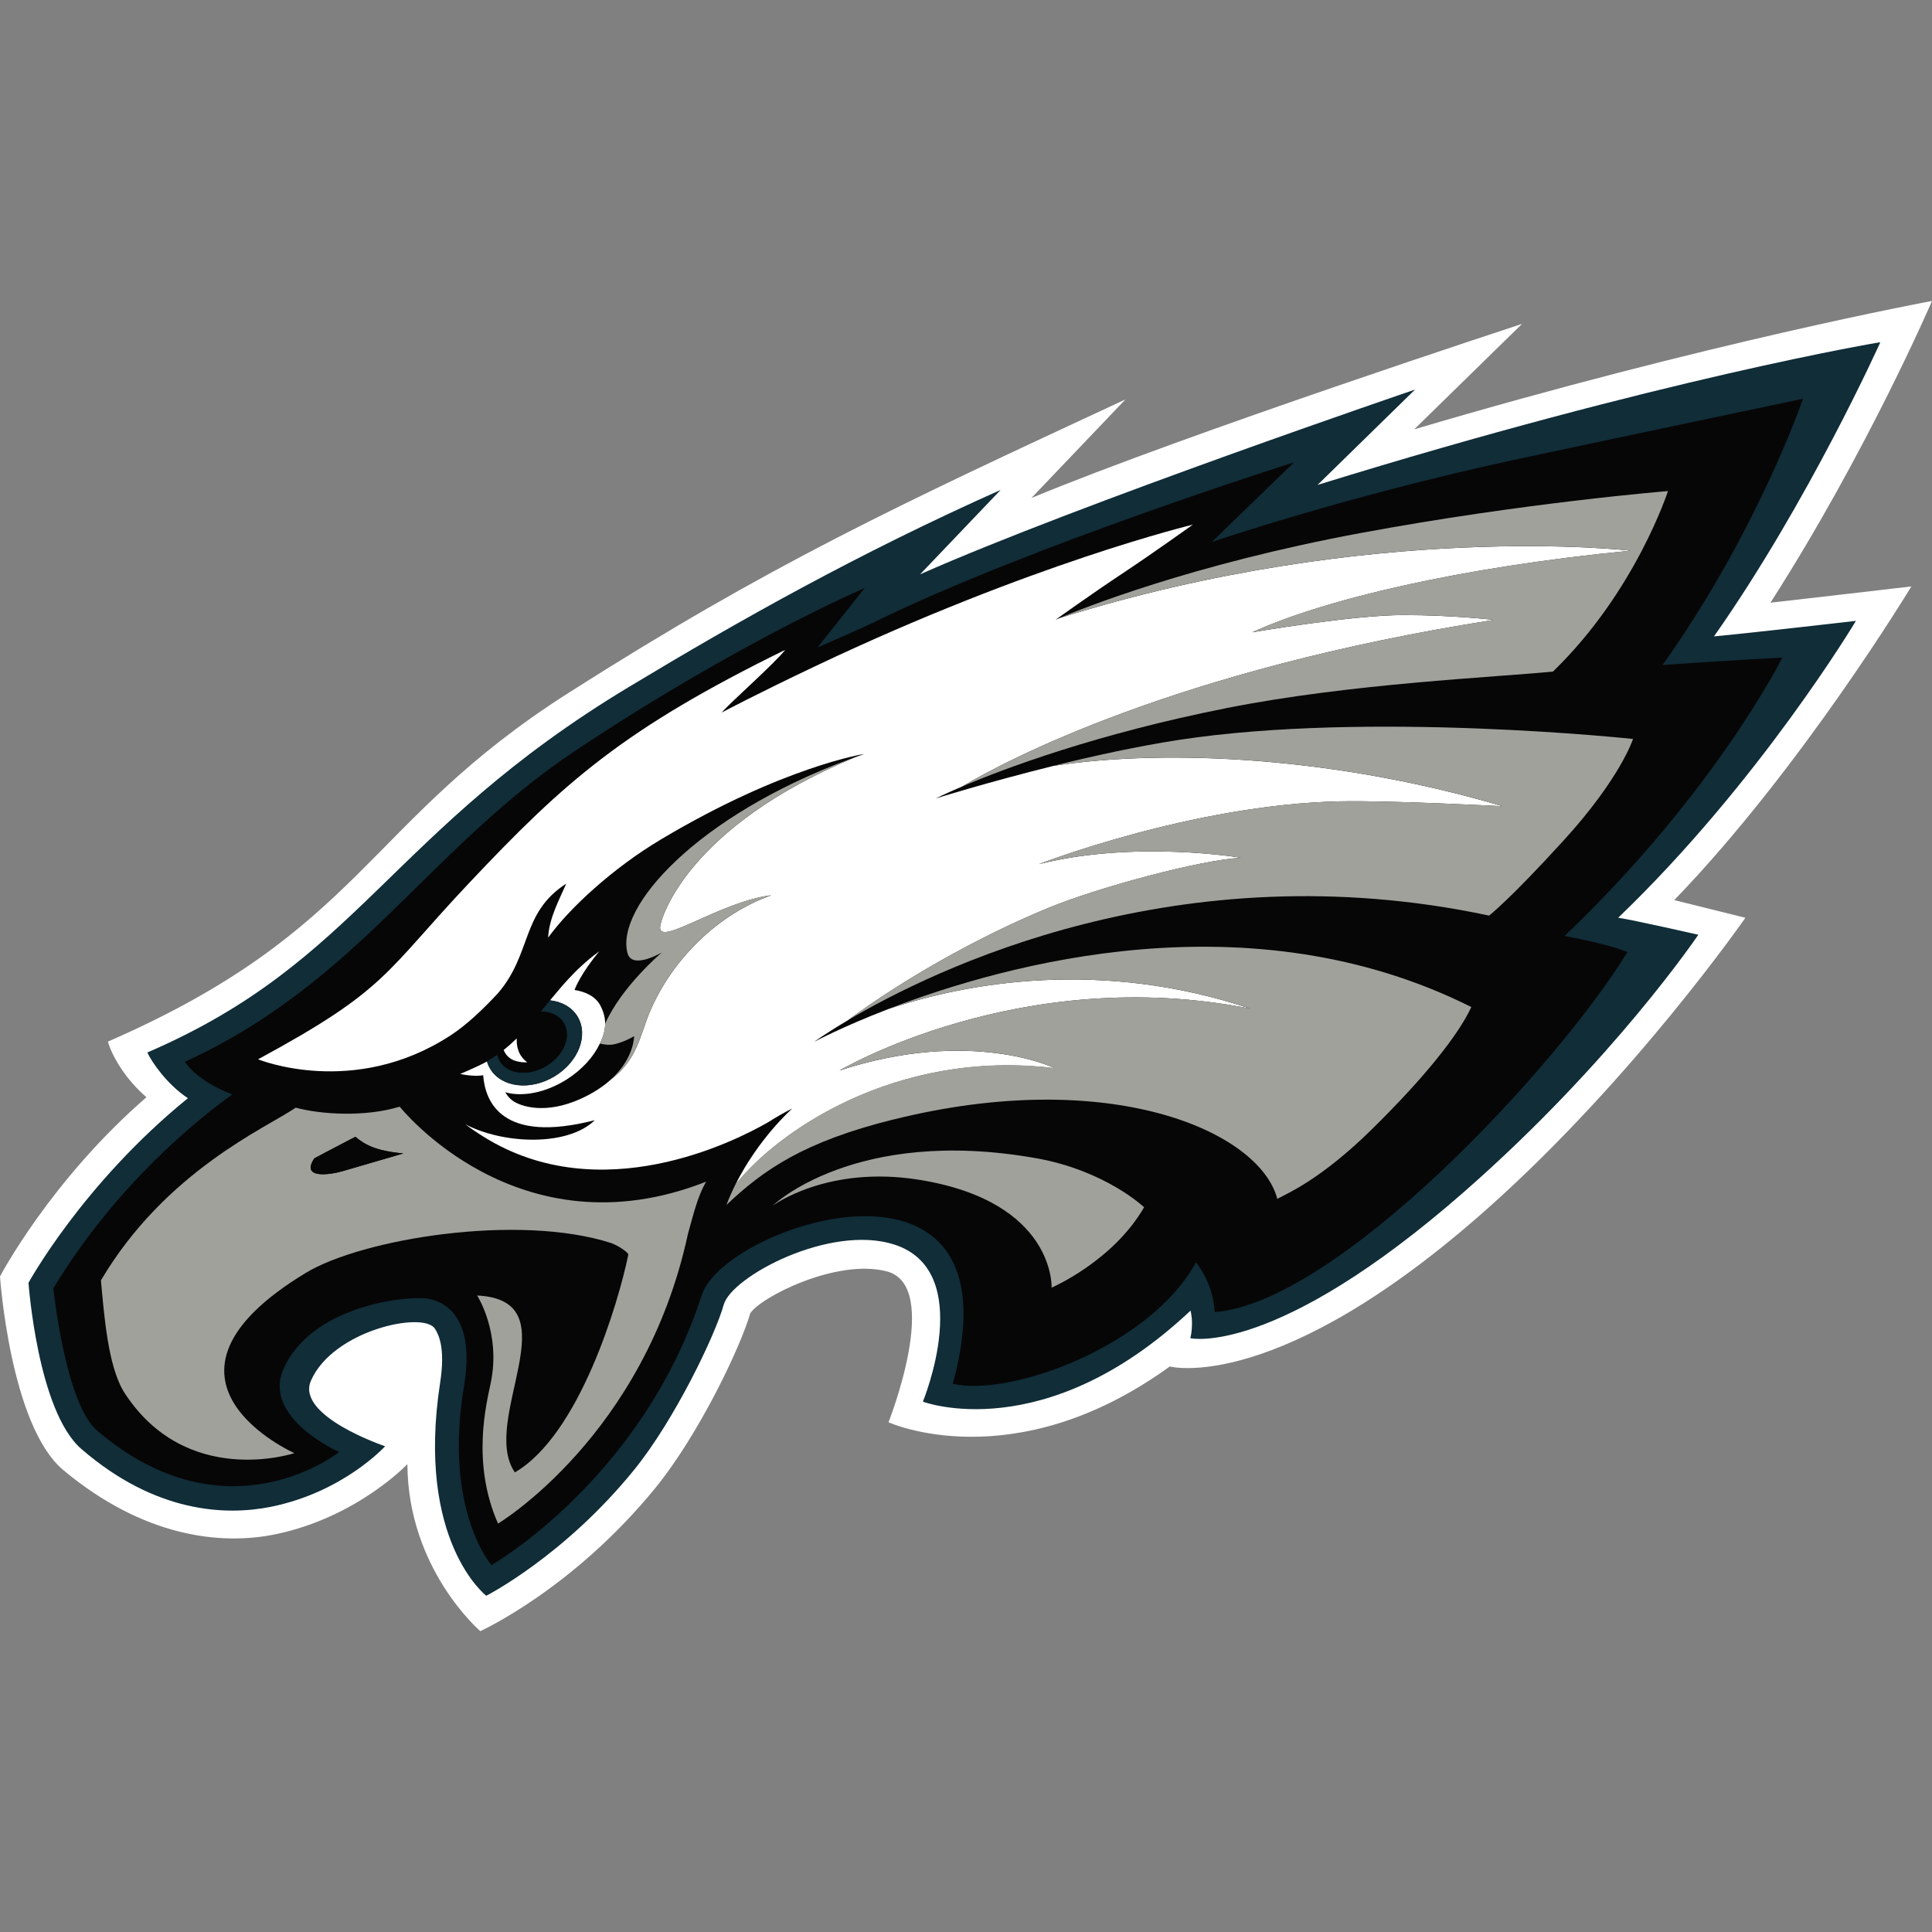
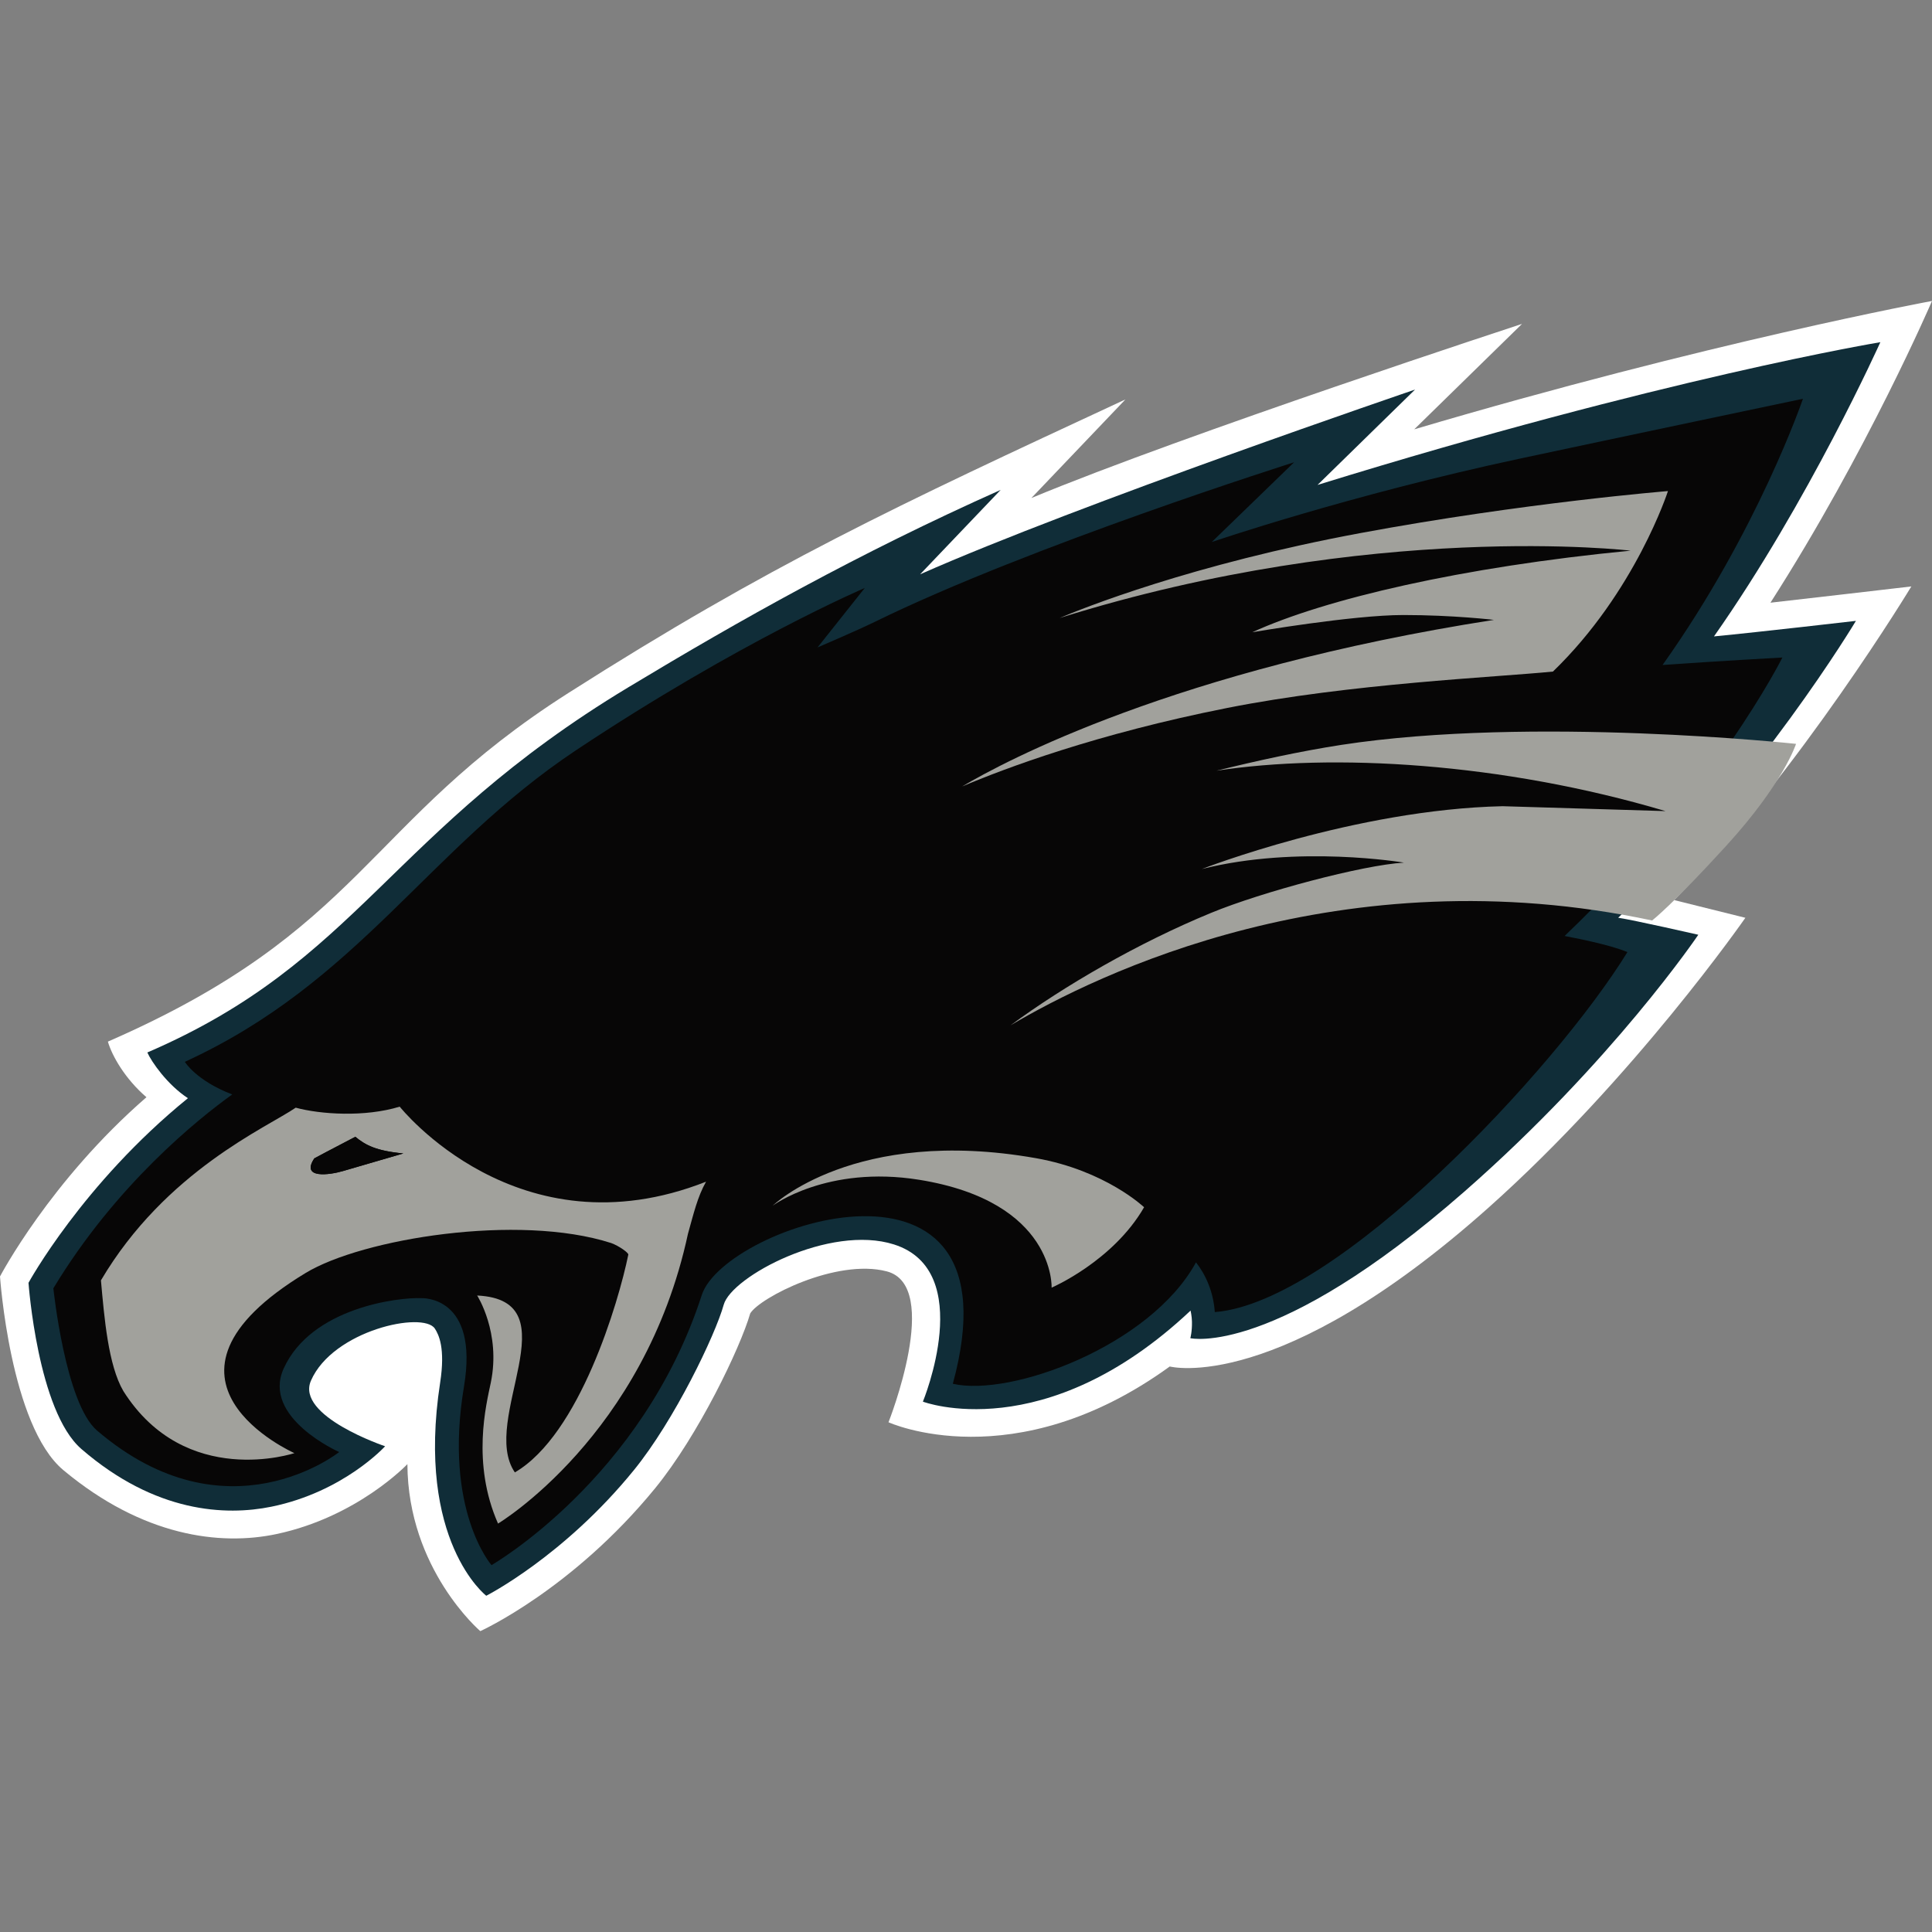
<svg xmlns="http://www.w3.org/2000/svg" id="Layer_1" viewBox="0 0 450 450">
  <rect x="0" y="0" width="450" height="450" fill="#808080" stroke="none" />
  <defs>
    <style>.cls-1{fill:#fff;}.cls-2{fill:#a1a19c;}.cls-3{fill:#102d38;}.cls-4{fill:#070606;}</style>
  </defs>
  <path class="cls-1" d="M262.16,93.01l-21.93,22.99c35.93-14.93,114.28-40.56,114.28-40.56l-25.11,24.56c68.52-20.29,120.6-29.9,120.6-29.9,0,0-15.09,35.12-37.63,70.28,4.36-.47,32.82-3.79,32.82-3.79,0,0-25.63,42.46-55.23,73.06l16.57,4.12s-25.81,37.19-59.88,67.56c-48.99,43.66-74.19,36.95-74.19,36.95-36.36,26.34-65.51,12.99-65.51,12.99,0,0,12.59-31.78-.42-35.15-11.73-3.05-29.57,6.12-31.79,9.8-2.32,8.02-12.07,28.38-22.14,40.71-19.31,23.63-40.73,33.29-40.73,33.29,0,0-16.87-14.39-16.98-38.9,0,0-11.59,12.27-30.45,16.28-13.2,2.81-31.22,.53-49.68-14.88-12.4-10.35-14.76-45.11-14.76-45.11,0,0,11.65-22.25,34.11-41.75-4.97-4.27-8.02-9.63-8.98-12.95,59.71-26.06,59.75-50.94,107.22-81.18,46.77-29.8,76.16-43.49,129.81-68.41h0Z" />
  <path class="cls-3" d="M233.07,114.11l-18.76,19.66c37.05-16.4,115.28-43.03,115.28-43.03l-22.71,22.21c80.22-24.83,131.09-33.25,131.09-33.25,0,0-16.63,37.05-38.75,68.53,10.71-1.03,33.06-3.62,33.06-3.62,0,0-22.35,37.44-55.37,69.15,3.67,.54,18.66,3.96,18.66,3.96,0,0-19.92,29.55-54.53,59.86-44.19,38.69-63.79,34.11-63.79,34.11,0,0,.43-1.51,.38-3.86-.03-1.3-.31-2.48-.32-2.57-34.01,32.01-62.35,21.21-62.35,21.21,0,0,12.58-30.46-6.72-36.61-14.95-4.76-37.85,7.48-39.67,14.03-1.99,7.13-11.48,26.91-20.9,38.5-16.33,20.11-34.41,29.29-34.41,29.29,0,0-16.44-12.65-10.74-49.65,1.25-8.06-.35-11.21-1.23-12.57-2.7-4.13-23.73,.38-28.86,12.11-3.62,8.28,17.27,15.29,17.27,15.29,0,0-9.64,10.64-26.5,14.08-10.6,2.16-27.01,1.47-44.25-13.45-10.2-8.83-12.31-38.7-12.31-38.7,0,0,12.59-23.07,37.13-43-4.84-3.17-8.52-8.54-9.45-10.65,49.44-21.3,56.21-51.4,112.02-85.05,26.01-15.68,53.41-31.11,86.7-45.97h0Z" />
  <path class="cls-4" d="M364.44,218.01c1.98,.41,10.1,1.88,14.62,3.75-16.98,27.54-67.74,81.63-96.11,83.85-.32-4.74-2.16-8.79-4.38-11.58-10.64,19.46-43.15,31.4-56.64,28.28,16.39-60.03-53.13-37.16-58.47-20.68-13.84,42.79-48.98,62.92-48.98,62.92,0,0-11.23-12.79-6.41-41.6,3.55-21.24-9.89-20.58-9.89-20.58-5.36-.25-25.69,2.2-32.11,16.39-5.17,11.43,12.93,19.45,12.93,19.45,0,0-26.14,20.87-56.39-5-7.42-6.35-10.18-33.14-10.18-33.14,14.55-24.11,33.72-39.45,41.66-45.15-8.42-3.23-11.04-7.6-11.04-7.6,40.61-18.62,56.54-49.57,91.11-72.57,38.1-25.35,67.26-37.8,67.26-37.8l-11,13.85s9.21-3.94,13.23-5.91c36.28-17.8,97.76-37.21,97.76-37.21l-19.17,18.57s31.78-10.88,71.82-19.44c21.32-4.56,65.88-13.93,65.88-13.93,0,0-10.47,30.77-32.7,62.01,13.43-.95,27.91-1.74,27.91-1.74,0,0-15.57,31.31-50.72,64.85h0Z" />
  <path class="cls-4" d="M199.29,176.3c-.46,.16-.89,.33-1.35,.49,.4-.15,.81-.29,1.21-.43,.04-.02,.09-.04,.14-.06h0Z" />
  <path class="cls-4" d="M197.73,176.87c.07-.03,.14-.05,.22-.08-.07,.03-.14,.05-.22,.08h0Z" />
-   <path class="cls-1" d="M245.59,248.77s-19.42-9.44-50.05,.57c0,0,42.25-25.05,95.72-14.39-34.7-11.65-65.94-6.12-84.38,.09-10.82,4.17-17.25,7.63-17.25,7.63,0,0,2.71-1.98,7.78-4.98,12.53-9.22,29.72-19.19,46.73-26.2,11.81-4.86,35.33-11.15,44.9-11.7,0,0-24.6-4.17-47.05,1.49,0,0,35.54-13.86,70.03-14.63,11.55-.26,37.97,1.14,37.97,1.14-38.11-11.31-77.62-13.54-104.61-9.4-15.34,3.8-27.44,7.59-27.44,7.59,0,0,2.12-1.07,6.17-2.79,9.73-5.78,49.65-27.23,123.86-38.8,0,0-9.49-1.13-21.09-1.13-11.86,0-35.19,4.01-35.19,4.01,16.89-7.72,48.74-15.2,88.11-19,0,0-60.16-7.14-133,15.69-.63,.27-.96,.42-.96,.42,0,0,7.68-5.56,16.36-11.32,6.39-4.24,15.64-10.86,15.64-10.86,0,0-37.35,8.94-87.95,32.97-14.26,6.77-21.8,10.8-21.8,10.8,2.19-2.53,12.34-11.43,14.79-14.6-37.55,18.41-51.26,30.59-73.57,54.25-19.9,21.1-19,24.78-49.2,41.11,0,0,22.25,9.13,44.79-5.54,3.9-2.54,7.58-6.1,11.07-9.83,7.97-9.25,5.34-18.73,15.92-25.55-1.51,3.52-4,7.98-4.22,12.58,5.08-7,15.14-16.23,26.32-22.9,28.44-16.96,47.31-19.88,47.31-19.88-.73,.25-1.43,.51-2.14,.77-38.87,16.16-45.21,37.28-45.41,39.5-.42,4.76,14.05-5.91,25.88-7.35-12.45,4.4-23.13,14.98-28.3,27.2-2.19,5.18-2.86,11.07-9.01,15.68-1.73,1.58-4.01,3.14-7.03,4.51-8.17,3.69-13.82,1.83-15.74,.55-1.15-.76-1.86-2.06-1.86-2.06,3.96,1.12,9.34,.14,14.25-2.95,3.63-2.29,6.32-5.31,7.77-8.38,0,0,0,0,.01,0,.79-1.63,2.27-4.83,.1-8.9-1.1-2.08-3.4-3.19-6.01-3.6,.16-.44,1.52-3.9,5.79-9.01-5.79,4.17-9.55,9.18-11.5,11.44,2.74,.31,5.11,1.59,6.43,3.79,2.62,4.36,.18,10.61-5.44,13.96-5.63,3.36-12.3,2.54-14.92-1.81-.33-.55-.57-1.13-.75-1.73-.3,.17-.59,.35-.9,.5-1.76,.91-5.31,2.42-5.31,2.42,1.68,.39,3.93,.56,5.33,.3,.46,6.16,4.31,16.06,26,10.47-6.2,6.1-21.12,5.69-30.16,.96,1.23,.92,2.65,1.9,4.34,2.95,27.2,16.9,58.51,.99,66.16-3.41,1.87-1.19,3.75-2.28,5.66-3.22,0,0-7.93,6.99-13.29,17.83,9.53-12.19,37.21-31.72,74.33-27.21h0Z" />
-   <path class="cls-2" d="M146.15,221.97c1.04,4.02,8.01-.13,8.01-.13,0,0-9.42,7.98-13.2,16.6-.02,.47,0,2.2-1.24,4.63,.92,.21,1.88,.35,2.68,.26,2.44-.27,5.3-1.99,5.3-1.99,0,0,.06,5.11-5.38,10.06,6.14-4.61,6.82-10.51,9.01-15.68,5.17-12.22,15.86-22.81,28.3-27.2-11.83,1.44-26.3,12.11-25.88,7.35,.2-2.22,6.54-23.34,45.41-39.5-.4,.14-1.35,.48-1.43,.51-35.62,13.29-54.35,34.41-51.58,45.1h0Z" />
-   <path class="cls-3" d="M131.32,238.27c1.85,3.08,.01,7.57-4.11,10.03-4.12,2.45-8.95,1.95-10.8-1.13-.29-.47-.46-.99-.57-1.51-.78,.56-1.59,1.07-2.42,1.53,.17,.6,.42,1.19,.75,1.73,2.62,4.35,9.29,5.17,14.92,1.81,5.62-3.35,8.06-9.6,5.44-13.96-1.32-2.2-3.69-3.48-6.43-3.79-.63,.79-1.34,1.68-2.11,2.63,2.28,.03,4.29,.92,5.33,2.66h0Z" />
  <path class="cls-4" d="M127.22,248.3c4.12-2.46,5.96-6.95,4.11-10.03-1.05-1.74-3.05-2.63-5.33-2.66-1.59,1.95-3.47,4.15-5.63,6.24-.11,1.74,.29,3.95,2.43,5.57,0,0-2.44,.2-4.03-.97-.9-.67-1.29-1.46-1.45-1.91-.48,.39-.97,.76-1.47,1.11,.12,.53,.29,1.04,.57,1.51,1.85,3.08,6.69,3.59,10.8,1.13h0Z" />
-   <path class="cls-1" d="M118.77,246.46c1.59,1.17,4.03,.97,4.03,.97-2.15-1.62-2.54-3.83-2.43-5.57-.96,.93-1.98,1.84-3.05,2.69,.16,.46,.55,1.25,1.45,1.91h0Z" />
-   <path class="cls-2" d="M349.98,187.78s-26.42-1.4-37.97-1.14c-34.48,.77-70.03,14.63-70.03,14.63,22.45-5.66,47.05-1.49,47.05-1.49-9.57,.55-33.09,6.83-44.9,11.7-17.01,7-34.2,16.98-46.73,26.2,20.05-11.89,77.08-39.84,149.44-24.42,0,0,4.73-3.64,17.32-17.46,13.36-14.65,16.2-23.68,16.2-23.68,0,0-61.43-6.6-105.92,.24-9.59,1.48-19.92,3.75-29.09,6.02,27-4.14,66.5-1.92,104.61,9.4h0Z" />
-   <path class="cls-2" d="M208.2,260.73c50.22-12.46,85.12,2.65,89.31,18.51,0,0,.17-.08,.49-.26,2.03-1.1,9.84-4.43,21.58-15.99,12.33-12.14,20.06-21.88,23.12-28.43-51.37-25.75-108.06-10.25-135.83,.47,18.44-6.2,49.68-11.74,84.38-.09-53.48-10.65-95.72,14.39-95.72,14.39,30.63-10.01,50.05-.57,50.05-.57-37.12-4.51-64.81,15.02-74.33,27.21-.73,1.49-1.43,3.05-2.04,4.67,8.59-8.1,17.79-14.66,38.98-19.92h0Z" />
+   <path class="cls-2" d="M349.98,187.78c-34.48,.77-70.03,14.63-70.03,14.63,22.45-5.66,47.05-1.49,47.05-1.49-9.57,.55-33.09,6.83-44.9,11.7-17.01,7-34.2,16.98-46.73,26.2,20.05-11.89,77.08-39.84,149.44-24.42,0,0,4.73-3.64,17.32-17.46,13.36-14.65,16.2-23.68,16.2-23.68,0,0-61.43-6.6-105.92,.24-9.59,1.48-19.92,3.75-29.09,6.02,27-4.14,66.5-1.92,104.61,9.4h0Z" />
  <path class="cls-2" d="M379.79,128.26c-39.37,3.8-71.22,11.28-88.11,19,0,0,23.33-4.01,35.19-4.01,11.6,0,21.09,1.13,21.09,1.13-74.21,11.58-114.13,33.03-123.86,38.8,9.86-4.18,31.21-12.24,61.78-18.29,28.84-5.71,62.34-7.13,75.83-8.47,19.23-18.58,26.79-42.04,26.79-42.04,0,0-33.5,2.7-71.51,9.76-39.54,7.34-65.09,17.65-70.19,19.81,72.83-22.83,133-15.69,133-15.69h0Z" />
  <path class="cls-2" d="M179.93,280.86s12.66-9.52,34.14-6.07c31.78,5.11,30.87,25.13,30.87,25.13,0,0,14.3-6.15,21.54-18.73,0,0-8.97-8.56-25.2-11.43-42.3-7.47-61.34,11.1-61.34,11.1h0Z" />
  <path class="cls-2" d="M79.92,272.75c-3.14,.93-9.93,1.9-6.71-2.94,0,0,4.08-2.2,9.55-5.03,2.35,1.92,4.79,3.27,11.18,3.88,0,0-11.47,3.34-14.02,4.09h0Zm13.18-14.99c-8.16,2.5-18.51,1.79-24.22,.24-6.59,4.54-30.29,14.69-45.37,40.22,.78,8.65,1.68,19.73,5.23,25.8,14.5,22.9,39.83,14.44,39.83,14.44,0,0-38.48-17.08,2.65-41.98,13.13-7.95,49.47-13.91,71.14-6.95,1.85,.68,4.13,2.31,3.98,2.72-2.25,11.03-11.34,41.92-26.42,50.7-8.34-12.17,13.66-40.13-8.78-41.2,0,0,5.58,8.65,3.18,20.28-1.06,5.1-4.53,18.73,1.68,32.84,0,0,34.12-20.41,44.24-67.5,1.31-4.64,2.2-8.57,4.21-12.13-43.84,17.27-71.35-17.48-71.35-17.48h0Z" />
  <path class="cls-4" d="M73.21,269.81c-3.22,4.83,3.57,3.87,6.71,2.94,2.55-.76,14.02-4.09,14.02-4.09-6.39-.61-8.83-1.95-11.18-3.88-5.46,2.83-9.55,5.03-9.55,5.03h0Z" />
</svg>